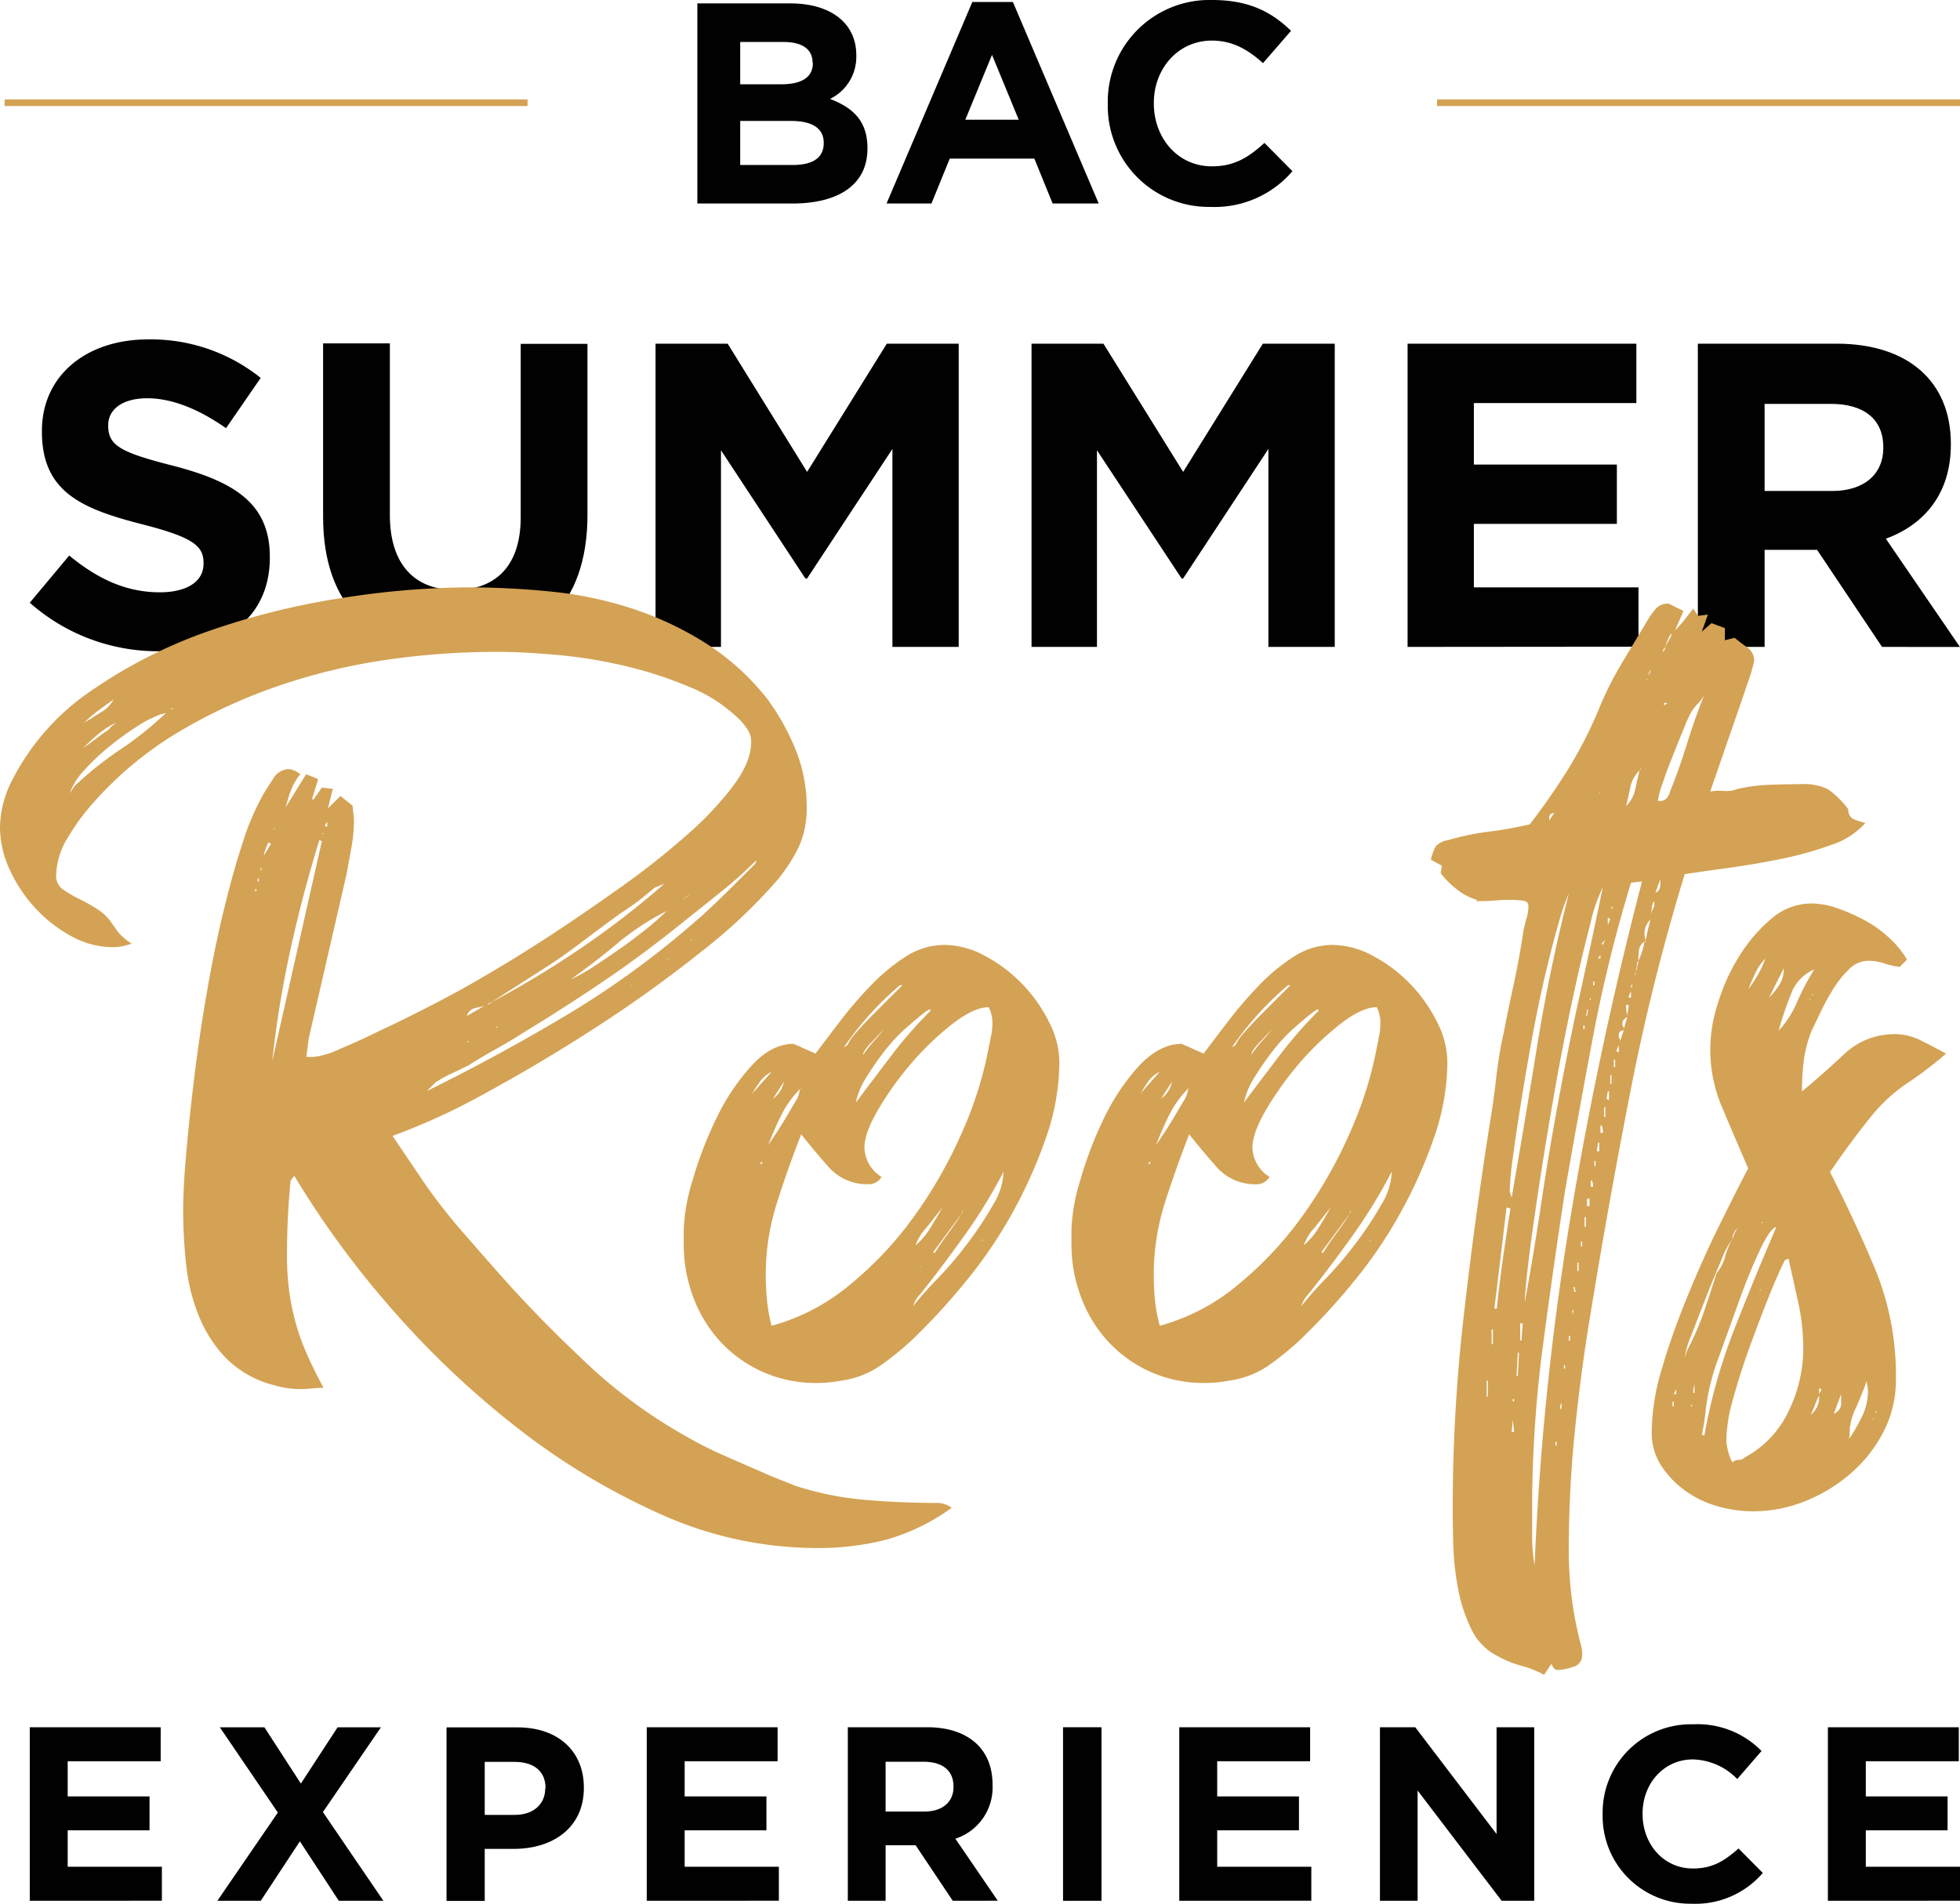
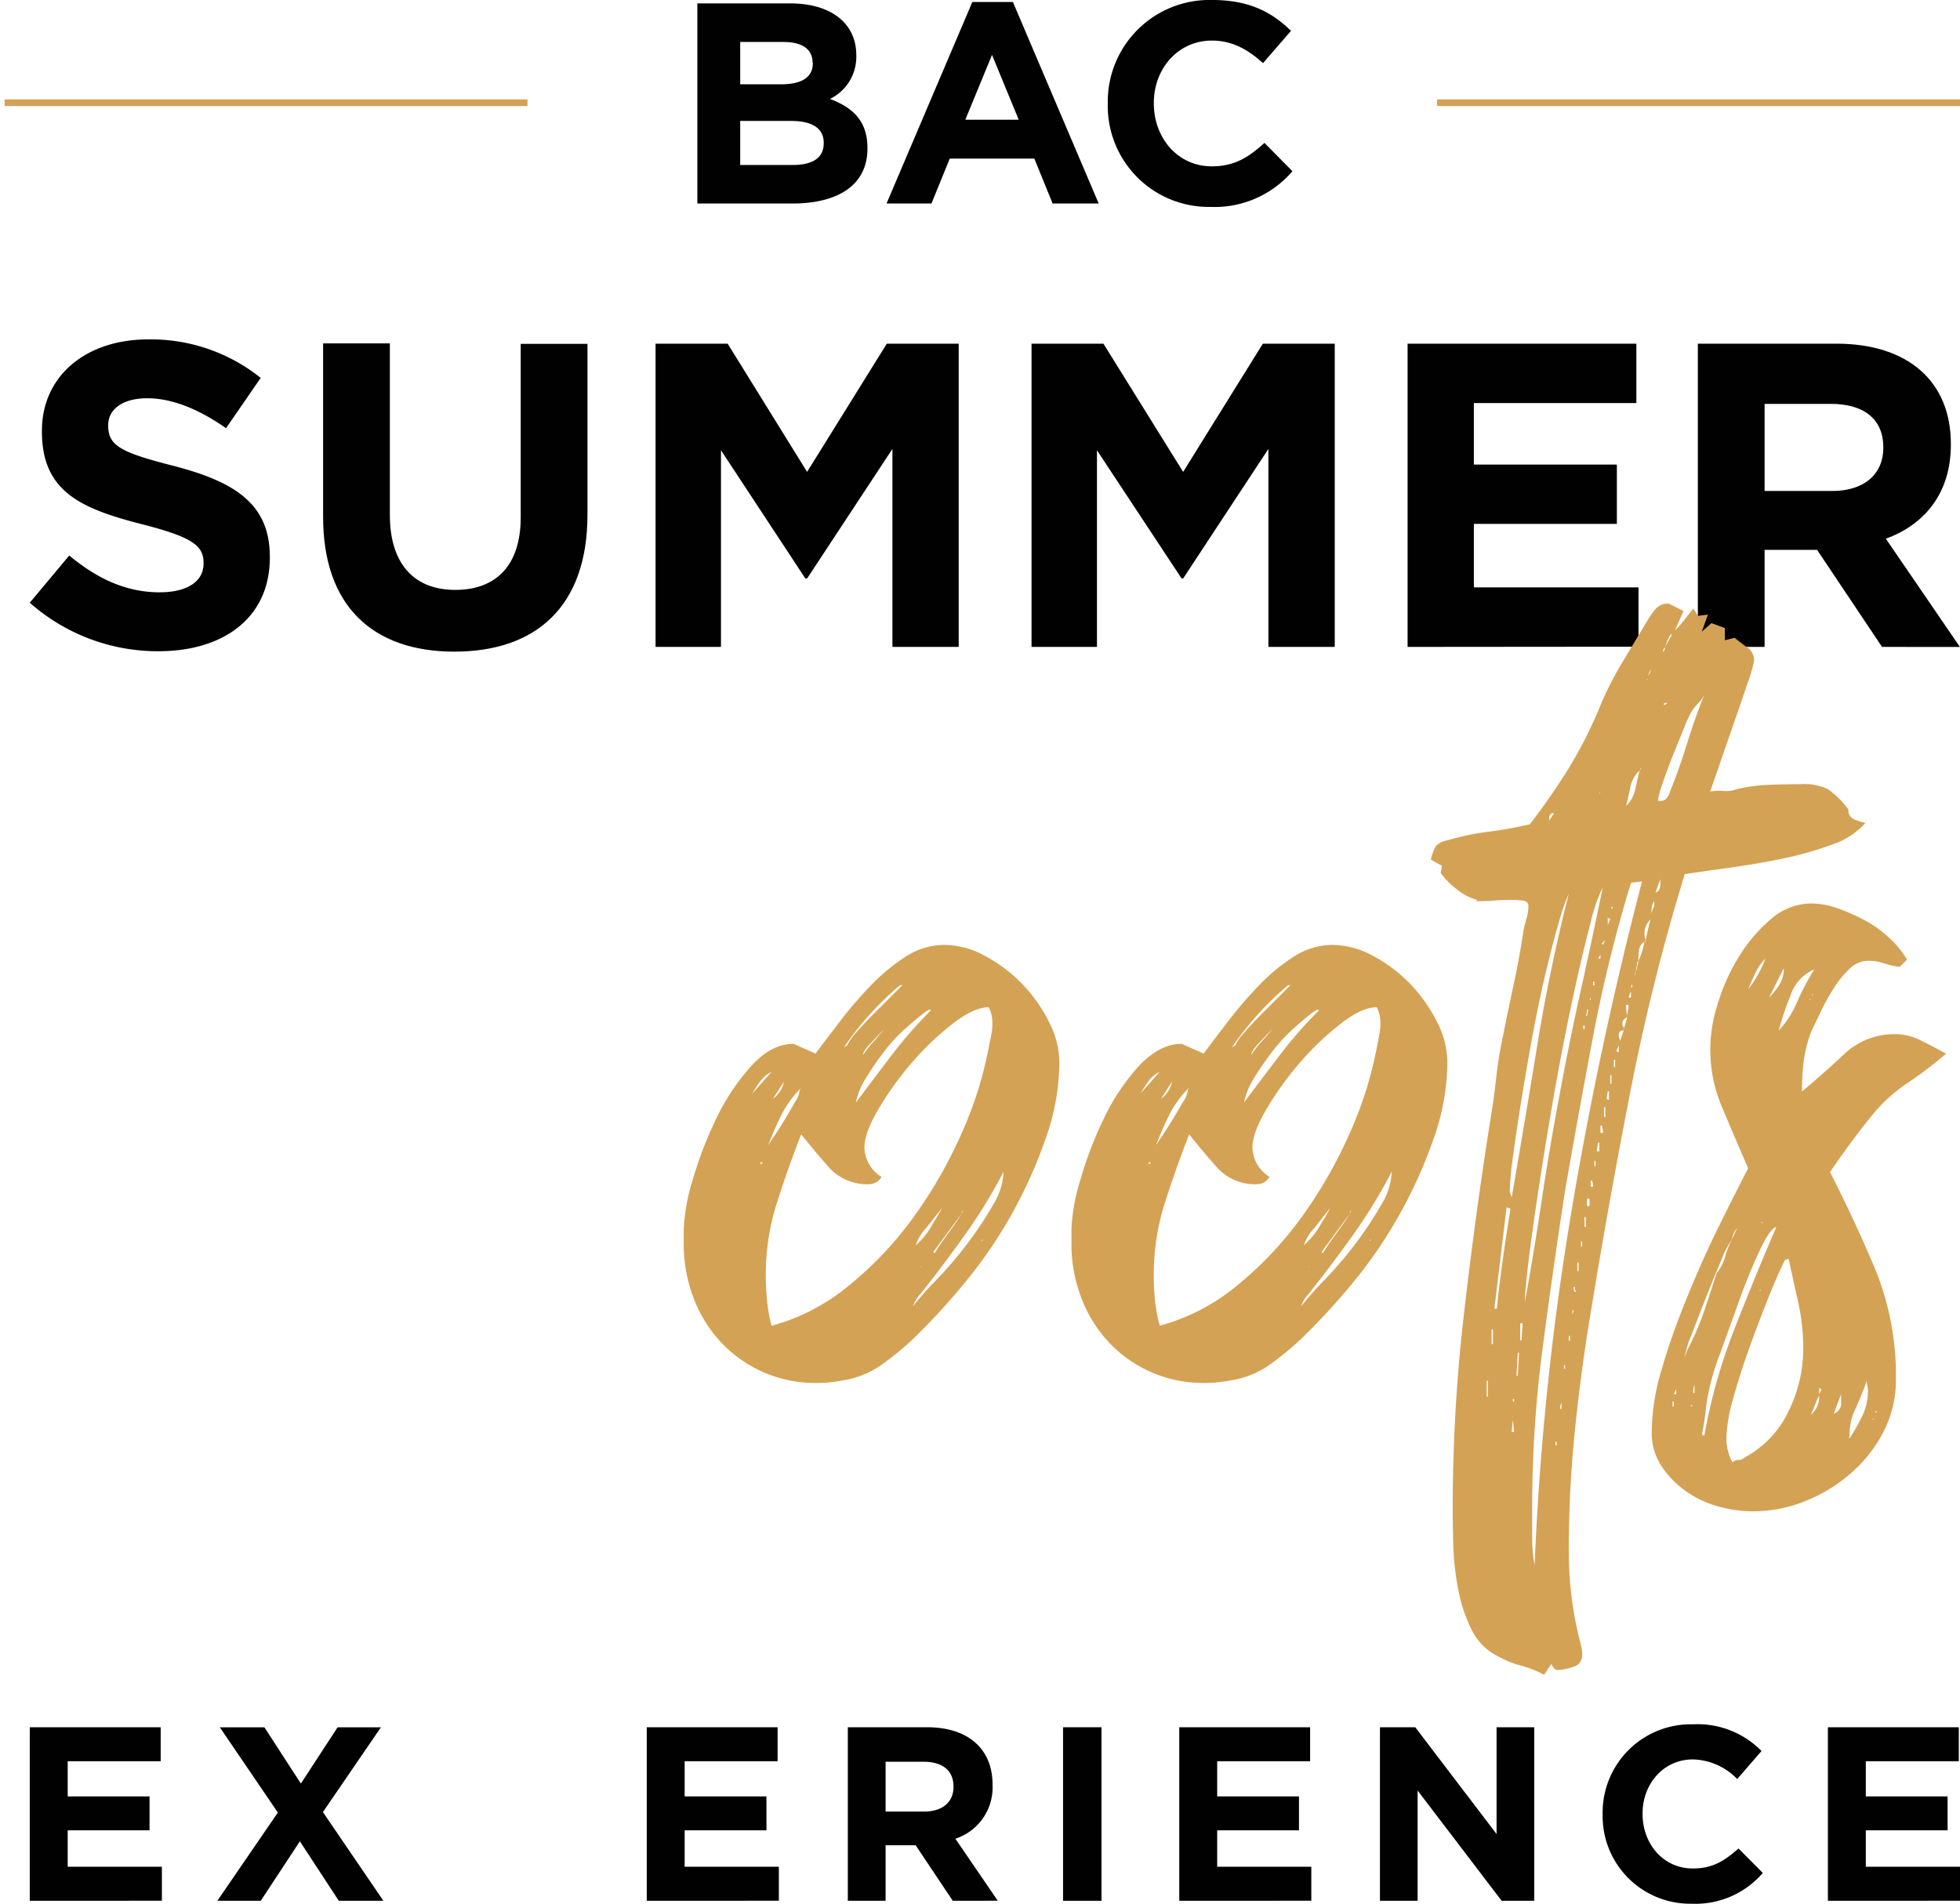
<svg xmlns="http://www.w3.org/2000/svg" id="Layer_1" data-name="Layer 1" width="293.6" height="285.22" viewBox="0 0 293.6 285.22">
  <path d="M4.46,284.78v-26H24.07v5.09H10.14v5.27H22.4v5.08H10.14v5.46H24.25v5.09Z" style="fill:#010101" />
  <path d="M50.75,284.78l-5.83-8.91-5.86,8.91h-6.5l9.06-13.22-8.69-12.77h6.68l5.46,8.43,5.5-8.43h6.49l-8.69,12.7,9.06,13.29Z" style="fill:#010101" />
-   <path d="M77,277H72.61v7.8H66.89v-26H77.51c6.2,0,9.95,3.67,9.95,9v.08C87.46,273.86,82.78,277,77,277Zm4.72-9.1c0-2.56-1.78-3.93-4.64-3.93H72.61v7.94h4.53c2.86,0,4.53-1.7,4.53-3.93Z" style="fill:#010101" />
  <path d="M96.88,284.78v-26h19.6v5.09H102.56v5.27h12.25v5.08H102.56v5.46h14.11v5.09Z" style="fill:#010101" />
  <path d="M142.72,284.78l-5.56-8.32h-4.5v8.32H127v-26h11.88c6.12,0,9.8,3.23,9.8,8.58v.07a8.07,8.07,0,0,1-5.57,8.05l6.35,9.29Zm.11-17.12c0-2.45-1.7-3.71-4.49-3.71h-5.68v7.46h5.79c2.79,0,4.38-1.48,4.38-3.67Z" style="fill:#010101" />
  <path d="M159.24,284.78v-26H165v26Z" style="fill:#010101" />
  <path d="M176.65,284.78v-26h19.6v5.09H182.33v5.27h12.25v5.08H182.33v5.46h14.1v5.09Z" style="fill:#010101" />
  <path d="M224.94,284.78l-12.59-16.52v16.52h-5.64v-26H212l12.18,16v-16h5.64v26Z" style="fill:#010101" />
  <path d="M253.4,285.22a13.12,13.12,0,0,1-13.33-13.36v-.08a13.22,13.22,0,0,1,13.56-13.44,13.41,13.41,0,0,1,10.24,4l-3.64,4.2a9.57,9.57,0,0,0-6.64-2.94c-4.38,0-7.54,3.64-7.54,8.1v.07c0,4.46,3.08,8.17,7.54,8.17,3,0,4.79-1.19,6.83-3l3.64,3.67A13.3,13.3,0,0,1,253.4,285.22Z" style="fill:#010101" />
  <path d="M273.81,284.78v-26h19.61v5.09H279.49v5.27h12.25v5.08H279.49v5.46H293.6v5.09Z" style="fill:#010101" />
  <path d="M118.72,30.49H104.46V.51h13.92c6.12,0,9.89,3,9.89,7.75v.09a7,7,0,0,1-3.94,6.47c3.47,1.32,5.61,3.33,5.61,7.36v.09C129.94,27.75,125.49,30.49,118.72,30.49Zm3-21.11c0-2-1.54-3.09-4.33-3.09h-6.51v6.34H117c2.92,0,4.76-.94,4.76-3.17Zm1.67,12c0-2-1.5-3.26-4.88-3.26h-7.63v6.6h7.84c2.91,0,4.67-1,4.67-3.26Z" style="fill:#010101" />
  <path d="M157.68,30.49l-2.74-6.73H142.27l-2.74,6.73H132.8L145.65.3h6.08l12.85,30.19ZM148.6,8.22l-4,9.72h8Z" style="fill:#010101" />
  <path d="M181.31,31a15.13,15.13,0,0,1-15.37-15.41V15.5A15.24,15.24,0,0,1,181.57,0c5.65,0,9,1.88,11.82,4.62l-4.2,4.84c-2.31-2.1-4.66-3.38-7.66-3.38-5.05,0-8.69,4.2-8.69,9.33v.09c0,5.14,3.55,9.42,8.69,9.42,3.42,0,5.52-1.37,7.88-3.51l4.19,4.24A15.33,15.33,0,0,1,181.31,31Z" style="fill:#010101" />
  <path d="M23.74,97.57A28.92,28.92,0,0,1,4.46,90.3l5.91-7.07c4.09,3.37,8.37,5.51,13.56,5.51,4.09,0,6.56-1.62,6.56-4.28v-.13c0-2.53-1.56-3.83-9.15-5.77C12.19,76.22,6.28,73.69,6.28,64.67v-.13c0-8.24,6.62-13.69,15.9-13.69a26.26,26.26,0,0,1,16.87,5.77l-5.19,7.53c-4-2.79-8-4.48-11.81-4.48s-5.84,1.75-5.84,4v.13c0,3,1.95,4,9.8,6,9.21,2.4,14.41,5.71,14.41,13.63v.13C40.42,92.51,33.54,97.57,23.74,97.57Z" style="fill:#010101" />
  <path d="M68.07,97.63c-12.2,0-19.67-6.81-19.67-20.18v-26h10v25.7c0,7.4,3.7,11.23,9.8,11.23S78,84.72,78,77.52v-26H88V77.13C88,90.88,80.27,97.63,68.07,97.63Z" style="fill:#010101" />
  <path d="M133.68,96.92V67.26L120.9,86.67h-.26L108,67.46V96.92h-9.8V51.49H109L120.9,70.7l11.94-19.21h10.77V96.92Z" style="fill:#010101" />
  <path d="M190,96.92V67.26L177.23,86.67H177L164.32,67.46V96.92h-9.8V51.49h10.77L177.23,70.7l11.94-19.21h10.77V96.92Z" style="fill:#010101" />
  <path d="M210.85,96.92V51.49h34.27v8.9H220.78V69.6H242.2v8.89H220.78V88h24.66v8.89Z" style="fill:#010101" />
  <path d="M281.92,96.92l-9.73-14.54h-7.86V96.92h-10V51.49h20.77c10.7,0,17.13,5.65,17.13,15v.13c0,7.34-4,12-9.74,14.09l11.1,16.22ZM282.11,67c0-4.28-3-6.49-7.85-6.49h-9.93V73.56h10.13c4.86,0,7.65-2.6,7.65-6.43Z" style="fill:#010101" />
  <rect x="0.69" y="14.89" width="78.33" height="1" style="fill:#d4a254" />
  <rect x="215.27" y="14.89" width="78.33" height="1" style="fill:#d4a254" />
-   <path d="M45.85,116l1.81.73-.91,2.93.18.18L48.21,118l1.64.19-.73,2.92L51,119.26l1.83,1.47a6.68,6.68,0,0,0,.09,1.09,6.82,6.82,0,0,1,.1,1.1,22.78,22.78,0,0,1-.37,4c-.25,1.35-.49,2.69-.73,4l-5.68,24.69-.36,2.74h1.1a12.39,12.39,0,0,0,3.93-1.19q2.84-1.19,6-2.74c2.14-1,4.18-2,6.14-3s3.35-1.71,4.21-2.19Q69.62,148,74,145.41t9.34-5.85q4.94-3.28,10.16-7A116,116,0,0,0,103,125a49.63,49.63,0,0,0,6.87-7.31c1.76-2.38,2.65-4.54,2.65-6.49a3.33,3.33,0,0,0-.55-1.92,9.82,9.82,0,0,0-1.28-1.56,23.07,23.07,0,0,0-7.5-4.84,60.2,60.2,0,0,0-9.6-3.11,71.55,71.55,0,0,0-10.15-1.65c-3.41-.3-6.46-.46-9.14-.46a116,116,0,0,0-16.37,1.19,89.12,89.12,0,0,0-16.27,3.93,79.2,79.2,0,0,0-15.09,7A53.88,53.88,0,0,0,13.9,120.36a32.66,32.66,0,0,0-3.66,5,11.15,11.15,0,0,0-1.83,5.76,2.45,2.45,0,0,0,1.1,2.2,21.33,21.33,0,0,0,2.18,1.28,25.4,25.4,0,0,1,3.2,1.82,7.36,7.36,0,0,1,1.55,1.47c.36.49.72,1,1.09,1.55a8.16,8.16,0,0,0,2.19,1.92,7.72,7.72,0,0,1-2.74.55,13,13,0,0,1-6.3-1.65,21,21,0,0,1-5.39-4.2,21.92,21.92,0,0,1-3.83-5.76A15.17,15.17,0,0,1,0,124a15.87,15.87,0,0,1,1.83-7.13A35.9,35.9,0,0,1,14,103.26a73.58,73.58,0,0,1,17.8-8.9,112,112,0,0,1,19.9-4.84A125.89,125.89,0,0,1,70.12,88q6.21,0,12.51.64a57.58,57.58,0,0,1,12.14,2.56,49.58,49.58,0,0,1,11,5.2A36.66,36.66,0,0,1,115,104.8a34.43,34.43,0,0,1,4.2,7.57,22.83,22.83,0,0,1,1.64,8.5A14,14,0,0,1,119.6,127a24.48,24.48,0,0,1-3.46,5.2,80.57,80.57,0,0,1-11.24,10.5q-7.2,5.76-15.52,11.15T72.86,163.7a96.09,96.09,0,0,1-14.06,6.48l4.94,7.31a84.41,84.41,0,0,0,5.48,7q2.93,3.38,5.85,6.67,5.67,6.39,12.71,13a75.22,75.22,0,0,0,14.54,10.78,59.94,59.94,0,0,0,6.5,3.29c2.25,1,4.48,1.94,6.67,2.92l1.83.73,1.83.73a46.77,46.77,0,0,0,10.42,2.1c3.54.31,7.07.46,10.61.46a3.69,3.69,0,0,1,2.38.73,31.05,31.05,0,0,1-9.7,4.75,40.9,40.9,0,0,1-10.6,1.28,57.18,57.18,0,0,1-23.41-5.12A103.18,103.18,0,0,1,77,213.54a134.82,134.82,0,0,1-18.81-18,138.17,138.17,0,0,1-14.11-19.38l-.55.73q-.54,5.49-.54,11a40.3,40.3,0,0,0,.36,5.76,37.11,37.11,0,0,0,1,4.76A33,33,0,0,0,46,202.93c.67,1.53,1.5,3.2,2.47,5a15.74,15.74,0,0,0-1.73.09,16.06,16.06,0,0,1-1.74.09,13.16,13.16,0,0,1-3.84-.55,15.66,15.66,0,0,1-7.23-4,19.83,19.83,0,0,1-4.11-6.31,28.1,28.1,0,0,1-1.92-7.68,73.91,73.91,0,0,1-.46-8.32c0-2.19.15-5,.46-8.5s.7-7.23,1.19-11.25,1.09-8.17,1.83-12.44,1.55-8.32,2.47-12.16,1.88-7.34,2.92-10.51a37.78,37.78,0,0,1,3.2-7.5c.37-.61.85-1.37,1.46-2.29a2.77,2.77,0,0,1,2.38-1.37A3.58,3.58,0,0,1,45,116a8,8,0,0,0-1.37,2.29,22.52,22.52,0,0,0-.83,2.65ZM11.14,117.8A52.73,52.73,0,0,1,18,112.31a51.25,51.25,0,0,0,6.85-5.48.8.8,0,0,0-.36.09.84.84,0,0,1-.37.09,17.3,17.3,0,0,0-3.74,1.92,46,46,0,0,0-4.11,3,32.66,32.66,0,0,0-3.65,3.47,10,10,0,0,0-2.19,3.48Zm5.29-8.6a1,1,0,0,1,.37-.45,2.61,2.61,0,0,0,.55-.46A13.2,13.2,0,0,0,14.7,110q-1.18,1-2.28,2.1c.73-.49,1.4-1,2-1.46S15.7,109.69,16.43,109.2Zm.55-4.38c-.85.61-1.64,1.18-2.38,1.73a19,19,0,0,0-2,1.74c.61-.36,1.43-.88,2.47-1.55A4.67,4.67,0,0,0,17,104.82Zm9,1.28h-.18a.56.56,0,0,1-.37.18A.76.76,0,0,0,26,106.1ZM38.4,133.53v-.37c-.12,0-.18.13-.18.37Zm.37-2-.18.18v.36h.18Zm.55-1.65-.37.37.19.18A.76.76,0,0,1,39.32,129.87Zm1.28-3.47-.37-.19a7.19,7.19,0,0,0-.73,2Zm7.61-.37-.37-.18q-2.54,8.22-4.34,16.46A154.67,154.67,0,0,0,40.78,159Zm-7.06-2-.19.18h.19Zm7.31.73-.18.18h.18Zm.19-1.1a.5.5,0,0,0,.36.19v-.74Zm56.29,13.72c1.46-1.34,2.87-2.68,4.21-4l4-4,.19-.55a64,64,0,0,1-5.32,4.76l-5.49,4.39q-5.86,4.76-11.91,8.87t-12.45,8c-1.34.86-2.69,1.65-4,2.38s-2.69,1.53-4,2.38l-2.47,1.19a18.05,18.05,0,0,0-2.48,1.37l-.64.64-.64.64q10.8-5.31,21.34-11.62A133.84,133.84,0,0,0,104.94,137.37Zm-35,14.81,2.56-1.46q-.91.18-1.56.36A1.66,1.66,0,0,0,69.94,152.18Zm.29,4V156H70ZM73,150.54l.73-.37A1,1,0,0,0,73,150.54ZM98.06,133c-.86.73-1.68,1.4-2.47,2s-1.67,1.22-2.64,1.83q-2.74,2-5.39,4c-1.77,1.35-3.56,2.63-5.39,3.84l-8.58,5.49A139.49,139.49,0,0,0,87.1,142a128.12,128.12,0,0,0,12.42-9.6ZM74.61,153.83h-.18a.52.52,0,0,1-.36.18A.73.73,0,0,0,74.61,153.83Zm10.67-7A25,25,0,0,0,88.65,145c1.4-.92,2.8-1.86,4.2-2.84s2.74-2,4-3a38.11,38.11,0,0,0,3-2.66,38.15,38.15,0,0,0-7.48,4.94Q88.92,144.32,85.28,146.88Zm9.45.73a.16.16,0,0,0-.18.18Zm5.31-3.84q.18,0,.18-.09t.18-.09A.52.52,0,0,0,100,143.77Zm2.19-9a4.63,4.63,0,0,0,1.1-.73Zm1.28,6.22.18-.19A.17.17,0,0,0,103.51,141Z" style="fill:#d4a254" />
  <path d="M118.87,156.39l3.29,1.46q1.65-2.19,3.75-4.94a62.8,62.8,0,0,1,4.57-5.3,28.65,28.65,0,0,1,5.21-4.3,10.75,10.75,0,0,1,5.86-1.74,12.82,12.82,0,0,1,6,1.65,22.15,22.15,0,0,1,5.58,4.21,22.51,22.51,0,0,1,4,5.67,13.4,13.4,0,0,1,1.56,6,34.81,34.81,0,0,1-2,11.34,71.69,71.69,0,0,1-5.12,11.43,69,69,0,0,1-7.14,10.42,98.29,98.29,0,0,1-7.86,8.51,44.52,44.52,0,0,1-4.76,3.84,13.63,13.63,0,0,1-5.67,2.19c-.61.12-1.25.21-1.92.28s-1.31.09-1.92.09A19.35,19.35,0,0,1,108,201.1a20.19,20.19,0,0,1-4.12-6.67,22.52,22.52,0,0,1-1.46-8.05v-2.19a29.11,29.11,0,0,1,1.37-7.5,57.63,57.63,0,0,1,3.57-9.24,32.67,32.67,0,0,1,5.21-7.77C114.57,157.48,116.67,156.39,118.87,156.39Zm-6.22,7.5,2.93-3.3a4.66,4.66,0,0,0-1.74,1.47C113.41,162.67,113,163.28,112.65,163.89Zm1.65,10.24h-.37v.36Zm1.28,24.5a30.83,30.83,0,0,0,11.7-6.12,53.86,53.86,0,0,0,9.7-10.34,68.65,68.65,0,0,0,7.13-12.52,57.4,57.4,0,0,0,4-12.71c.12-.61.24-1.22.37-1.83a9.46,9.46,0,0,0,.18-1.83,5.2,5.2,0,0,0-.55-2.38q-2.19,0-5.39,2.47a42.42,42.42,0,0,0-6.13,5.85,47.63,47.63,0,0,0-5,6.95q-2.1,3.57-2.1,5.76a5.3,5.3,0,0,0,2.56,4.39,2.16,2.16,0,0,1-1.83,1.1,7.67,7.67,0,0,1-6-2.47c-1.46-1.65-2.86-3.32-4.2-5-1.35,3.42-2.56,6.86-3.66,10.33a35.26,35.26,0,0,0-1.65,10.7,36.16,36.16,0,0,0,.19,3.84A22.84,22.84,0,0,0,115.58,198.63Zm4.2-35.29L120,163a15.45,15.45,0,0,0-2.93,4c-.73,1.47-1.4,3-2,4.58.24-.37.61-.92,1.1-1.65s1-1.55,1.55-2.47,1-1.73,1.46-2.47A3.76,3.76,0,0,0,119.78,163.34Zm-4,1.28a4.19,4.19,0,0,0,1.65-2.56Zm11.16-8.05a7.33,7.33,0,0,1,1.28-1.83c.73-.85,1.55-1.73,2.47-2.65l2.65-2.65,1.83-1.83h-.37a47.25,47.25,0,0,0-8.41,9.33Zm1.28,8.6q2.75-3.66,5.39-7.14a66.49,66.49,0,0,1,5.76-6.58v-.18h-.18q-.18,0-.18.09c0,.06-.07.09-.19.09-1,.73-2,1.62-3.2,2.65a25.31,25.31,0,0,0-3.2,3.48c-1,1.28-1.86,2.56-2.65,3.84A11.37,11.37,0,0,0,128.2,165.17Zm1.09-7.14a17.86,17.86,0,0,1,1.56-2c.55-.61,1.06-1.21,1.55-1.83l-1.83,1.92C129.72,157,129.29,157.67,129.29,158Zm21,17.56a77.82,77.82,0,0,1-5.77,9.42q-3.19,4.49-6.67,8.87a3.93,3.93,0,0,0-.64.82,5.18,5.18,0,0,0-.46,1,53.08,53.08,0,0,1,3.66-4.12A57,57,0,0,0,145,186.2a54.2,54.2,0,0,0,3.75-5.67A10.24,10.24,0,0,0,150.33,175.59Zm-13.17,11a11,11,0,0,0,2.19-2.56c.61-1,1.22-2,1.83-3.11l-2.38,3A7.57,7.57,0,0,0,137.16,186.56Zm.91,3.29-.18-.18A.16.16,0,0,0,138.07,189.85Zm2-2.19c.61-1,1.28-1.95,2-2.93s1.4-1.94,2-2.92l-4.21,5.67v.18Zm4.21-6.4a.76.76,0,0,0-.18.55Zm2.74,4.57h.19v-.18Z" style="fill:#d4a254" />
  <path d="M177,156.39l3.3,1.46q1.63-2.19,3.75-4.94a61,61,0,0,1,4.57-5.3,28,28,0,0,1,5.21-4.3,10.74,10.74,0,0,1,5.85-1.74,12.89,12.89,0,0,1,6,1.65,22.15,22.15,0,0,1,5.58,4.21,23,23,0,0,1,4,5.67,13.51,13.51,0,0,1,1.55,6,34.81,34.81,0,0,1-2,11.34,70.81,70.81,0,0,1-5.12,11.43,68.26,68.26,0,0,1-7.13,10.42,96.76,96.76,0,0,1-7.87,8.51,44.44,44.44,0,0,1-4.75,3.84,13.74,13.74,0,0,1-5.67,2.19c-.61.12-1.25.21-1.92.28s-1.31.09-1.92.09a19.35,19.35,0,0,1-14.36-6.13,20,20,0,0,1-4.11-6.67,22.3,22.3,0,0,1-1.46-8.05v-2.19a28.68,28.68,0,0,1,1.37-7.5,56.66,56.66,0,0,1,3.56-9.24,32.7,32.7,0,0,1,5.22-7.77C172.73,157.48,174.83,156.39,177,156.39Zm-6.21,7.5,2.92-3.3a4.55,4.55,0,0,0-1.73,1.47C171.57,162.67,171.17,163.28,170.81,163.89Zm1.64,10.24h-.36v.36Zm1.28,24.5a30.79,30.79,0,0,0,11.71-6.12,54.13,54.13,0,0,0,9.69-10.34,68.65,68.65,0,0,0,7.13-12.52,57.45,57.45,0,0,0,4-12.71l.36-1.83a9.46,9.46,0,0,0,.18-1.83,5.33,5.33,0,0,0-.54-2.38q-2.21,0-5.4,2.47a42.94,42.94,0,0,0-6.13,5.85,48.39,48.39,0,0,0-5,6.95q-2.1,3.57-2.1,5.76a5.3,5.3,0,0,0,2.56,4.39,2.16,2.16,0,0,1-1.83,1.1,7.63,7.63,0,0,1-6-2.47c-1.46-1.65-2.87-3.32-4.21-5q-2,5.13-3.66,10.33a35.57,35.57,0,0,0-1.64,10.7c0,1.34.06,2.63.18,3.84A23.89,23.89,0,0,0,173.73,198.63Zm4.21-35.29.18-.37a15.41,15.41,0,0,0-2.92,4,49.93,49.93,0,0,0-2,4.58l1.1-1.65c.49-.73,1-1.55,1.56-2.47s1-1.73,1.46-2.47A3.76,3.76,0,0,0,177.94,163.34Zm-4,1.28a4.13,4.13,0,0,0,1.64-2.56Zm11.15-8.05a7.33,7.33,0,0,1,1.28-1.83c.73-.85,1.56-1.73,2.47-2.65l2.65-2.65,1.83-1.83h-.36a47,47,0,0,0-8.42,9.33Zm1.28,8.6q2.75-3.66,5.4-7.14a64,64,0,0,1,5.76-6.58v-.18h-.18c-.13,0-.19,0-.19.09s-.06.09-.18.09c-1,.73-2.05,1.62-3.2,2.65a24.7,24.7,0,0,0-3.2,3.48,46.42,46.42,0,0,0-2.65,3.84A11.2,11.2,0,0,0,186.35,165.17Zm1.1-7.14a16.7,16.7,0,0,1,1.55-2c.55-.61,1.07-1.21,1.56-1.83q-.56.56-1.83,1.92C187.87,157,187.45,157.67,187.45,158Zm21,17.56a79,79,0,0,1-5.76,9.42q-3.19,4.49-6.68,8.87a4.74,4.74,0,0,0-.64.82,5.16,5.16,0,0,0-.45,1,53.08,53.08,0,0,1,3.66-4.12,58.57,58.57,0,0,0,4.57-5.39,54.2,54.2,0,0,0,3.75-5.67A10.32,10.32,0,0,0,208.48,175.59Zm-13.17,11a11.07,11.07,0,0,0,2.2-2.56c.61-1,1.22-2,1.83-3.11l-2.38,3A7.5,7.5,0,0,0,195.31,186.56Zm.92,3.29-.19-.18C196,189.79,196.1,189.85,196.23,189.85Zm2-2.19c.61-1,1.28-1.95,2-2.93s1.4-1.94,2-2.92l-4.2,5.67v.18Zm4.21-6.4a.72.72,0,0,0-.19.55Zm2.74,4.57h.18v-.18Z" style="fill:#d4a254" />
  <path d="M276.88,121.28a1.44,1.44,0,0,0,.82,1.46,8.4,8.4,0,0,0,1.74.55,11.68,11.68,0,0,1-5.12,3.29,52.43,52.43,0,0,1-7.5,2.1q-4,.82-8.05,1.37c-2.68.37-4.82.67-6.4.92a317.27,317.27,0,0,0-8.14,32.55Q241,180,238.29,196.62q-1.47,8.77-2.38,17.74a176.27,176.27,0,0,0-.91,17.92,57.76,57.76,0,0,0,.45,7.23,54.72,54.72,0,0,0,1.38,7A4.78,4.78,0,0,1,237,248a1.75,1.75,0,0,1-1.38,1.74,7.74,7.74,0,0,1-2.3.46c-.37,0-.68-.31-.92-.92l-1.11,1.65a14.65,14.65,0,0,0-3.42-1.37,15.13,15.13,0,0,1-3.42-1.38,8.65,8.65,0,0,1-4-4,22.66,22.66,0,0,1-2-6,41.06,41.06,0,0,1-.75-6.59q-.09-3.28-.09-5.67a252.2,252.2,0,0,1,1.68-29q1.66-14.55,3.91-28.81c.37-2.19.68-4.42.93-6.67a62,62,0,0,1,1.11-6.68q.75-3.84,1.59-7.68c.55-2.56,1-5.12,1.39-7.68.12-.61.28-1.22.46-1.83a6.44,6.44,0,0,0,.27-1.83c0-.48-.3-.76-.91-.82s-1-.09-1.28-.09c-1,0-1.92,0-2.84.09s-1.86.09-2.83.09l.18-.18a8.4,8.4,0,0,1-3-1.56,11.71,11.71,0,0,1-2.46-2.47l.18-1.09-1.65-.92a7.53,7.53,0,0,1,.73-2,3.19,3.19,0,0,1,1.83-.91,37.41,37.41,0,0,1,6.13-1.28,57.79,57.79,0,0,0,6.13-1.1c2.07-2.68,3.95-5.4,5.67-8.14a65.4,65.4,0,0,0,4.57-8.87,50,50,0,0,1,3.47-7c1.34-2.25,2.68-4.48,4-6.67a11.62,11.62,0,0,1,1.19-1.65,2.42,2.42,0,0,1,1.92-.73l2.2,1.1-1.28,2.92a17.2,17.2,0,0,0,1.46-1.64c.37-.49.79-1,1.28-1.65l.73,1.1,1.47-.19-.92,2.56,1.46-1.28,2,.74v1.82l1.46-.36c.61.49,1.25,1,1.92,1.46a2.35,2.35,0,0,1,1,2,24.69,24.69,0,0,1-1,3.39c-.67,2-1.44,4.23-2.29,6.67l-3.29,9.51a7.31,7.31,0,0,1,2-.09,4.49,4.49,0,0,0,2-.27,24.61,24.61,0,0,1,4.66-.64c1.52-.06,3.14-.1,4.84-.1a8.33,8.33,0,0,1,4.12.74A13.09,13.09,0,0,1,276.88,121.28Zm-54,85.58h-.18v2.38h.18Zm.75-7.68h-.19v2.2h.19Zm.59-3.11c.24-2.43.55-4.93.91-7.49s.74-5.06,1.13-7.5l-.58-.19-1.83,15.18Zm2.22-16.64q2-11.52,3.84-22.86T235,133.89a29.92,29.92,0,0,0-1.49,4.3q-.94,3.21-2,7.68t-2,9.6c-.63,3.42-1.18,6.68-1.68,9.79s-.9,5.85-1.22,8.23a44.68,44.68,0,0,0-.46,5Zm.37,35.11-.19-1.83-.18,1.83Zm-.19-4.57h.19v-.36h-.19Zm.92-7.31h-.18l-.19,3.47h.19Zm.55-4.39h-.37v2.56h.19Zm12.07-65.47a23.77,23.77,0,0,0-1.92,5.57q-1.2,4.49-2.56,10.79T233,162.79q-1.29,7.32-2.29,13.81t-1.65,11.61c-.42,3.41-.64,5.73-.64,6.95l-.18.91q1.47-8,2.65-15.91t2.65-15.73q1.47-8,3.2-15.81T240.12,132.8ZM229.88,234.48a426,426,0,0,1,5.3-51.67q4.2-25.5,10.79-50.75l-1.65.19a217.11,217.11,0,0,0-5.67,22.95q-2.19,11.61-4.2,23.13-1.83,11.89-3.39,23.78a185.63,185.63,0,0,0-1.55,24v4.2A23.06,23.06,0,0,0,229.88,234.48Zm2.92-112.66a.65.65,0,0,0-.73.73v.37Zm.37,94.19H233v.55h.18Zm.73-4.94v-.92a1.48,1.48,0,0,0-.18.92Zm.55-6v-.54h-.18V205Zm.73-4.93H235v.73h.18Zm.55-3.84h-.18V197Zm.36-2.75a1.06,1.06,0,0,1-.18-.73h-.18a1.06,1.06,0,0,0,.18.73Zm.37-4.39h-.18v1.28h.18ZM237,186h-.18v.74H237Zm.18-32.37v.55h.18v-.55Zm.37,30.18v-1.46h-.19v1.46Zm.18-32.55a2,2,0,0,1-.18.91h.18l.18-.91Zm.37,29.44v-1.1h-.37v1.1Zm0-30.91h.18v-.36Zm.54,28a2.08,2.08,0,0,0-.18-.91h-.18v.91Zm0-30.72v.55h.19v-.55Zm.37,27.62v-.74h-.18v.74Zm.55-2.2V171.2h-.18l-.19,1.28Zm.18-29.44-.36.55h.36Zm0-24.33a.17.17,0,0,0-.18.19Zm.37,51a2.59,2.59,0,0,0-.19-1.1h-.18v1.1Zm-.19-28.35.19.18.36-.73Zm.55,24.51h-.18v1.46h.18Zm.19-1.28a.52.52,0,0,0,.36.18v-1.28h-.18Zm.18-26,.37-.92-.37-.18Zm.55,22.49h-.18v1.28h.18Zm0-25.23v.36a.52.52,0,0,0,.18-.36Zm.55,24v-1.09h-.19v1.09Zm.55-3.29-.37.91.37.19Zm.73-2.19a.64.64,0,0,0-.73.73c0,.24,0,.4.09.46a.71.71,0,0,1,.09.45Zm.54-2c-.48.25-.73.55-.73.92s0,.4.1.46a.71.71,0,0,1,.09.45Zm1.83-36.94a4.78,4.78,0,0,0-1.37,2.47c-.18.92-.39,1.86-.64,2.84a4.82,4.82,0,0,0,1.37-2.47C245.15,117.34,245.36,116.4,245.6,115.42Zm-2,35.12a5.57,5.57,0,0,0,.18,1.64,3.65,3.65,0,0,1,.1-.82,4.27,4.27,0,0,0,.09-.82Zm.73-1.1v-.92a3.29,3.29,0,0,0-.36.92Zm.19-2a.71.71,0,0,0-.19.55l.19-.19Zm.54-1.83a.74.74,0,0,0-.18.55Zm.37-1.65-.18.18a3.12,3.12,0,0,1-.09.74,2.62,2.62,0,0,0-.1.73l.37-1.47Zm0,0a11.61,11.61,0,0,0,.92-2.92,1.87,1.87,0,0,0-.83,1.28A13.5,13.5,0,0,0,245.42,144Zm.18-28.53c0-.12,0-.18.1-.18s.09-.06.09-.18A.5.5,0,0,0,245.6,115.42Zm.92,25.42c.24-1.21.48-2.25.73-3.11a2.81,2.81,0,0,0-.91,2A2.56,2.56,0,0,0,246.52,140.84Zm-.18.19h.18v-.19Zm.54-39.51c0,.13,0,.19-.09.19s-.09.06-.09.18A.52.52,0,0,0,246.88,101.52Zm0-.36a1.22,1.22,0,0,0,.37-.92Zm.37-.92.37-.73A1.05,1.05,0,0,1,247.25,100.24ZM247.8,135a1.82,1.82,0,0,0-.37,1,3.21,3.21,0,0,1-.18,1l.55-1.28Zm.18-1.28c.49-.12.73-.55.73-1.28v-.73Zm2.2-15.18c1-2.44,1.82-4.84,2.56-7.22s1.58-4.79,2.56-7.23a4.81,4.81,0,0,1-.92,1.28,7.89,7.89,0,0,0-.91,1.1,18.06,18.06,0,0,0-1.19,2.56q-.83,2-1.74,4.3c-.61,1.53-1.13,2.93-1.55,4.21a10.7,10.7,0,0,0-.64,2.46h.36C249.44,120,249.93,119.51,250.18,118.53Zm-1.1-20.85a1,1,0,0,0,.36-.73A1.08,1.08,0,0,0,249.08,97.68Zm.18,8,.55-.37h-.55Zm1.1-10.79a5.15,5.15,0,0,0-.55,1c-.12.3-.25.64-.37,1l.92-1.64Z" style="fill:#d4a254" />
  <path d="M285.66,143.77l-1.1,1.1a13.62,13.62,0,0,1-2.38-.55,7.29,7.29,0,0,0-2.38-.37,4,4,0,0,0-2.74,1.19,14.87,14.87,0,0,0-2.38,2.93,33.31,33.31,0,0,0-1.92,3.47c-.55,1.16-1,2.1-1.37,2.84a19.42,19.42,0,0,0-1.19,4.48,36.7,36.7,0,0,0-.27,4.66q3.1-2.57,6.31-5.58a10.91,10.91,0,0,1,7.77-3,8.6,8.6,0,0,1,3.84,1q2,1,3.66,1.92a56.83,56.83,0,0,1-5.76,4.39,24.25,24.25,0,0,0-5.4,4.94q-3.11,3.84-6.22,8.41,4,7.86,6.95,15A42.06,42.06,0,0,1,284,206.68a16.78,16.78,0,0,1-1.83,7.77,20.8,20.8,0,0,1-4.85,6.22,23.85,23.85,0,0,1-6.85,4.21,20.94,20.94,0,0,1-7.87,1.55,19.43,19.43,0,0,1-5.21-.73,15.45,15.45,0,0,1-4.85-2.29,14,14,0,0,1-3.65-3.75,9,9,0,0,1-1.47-5.12,33.73,33.73,0,0,1,1.56-9.6c1-3.47,2.28-7,3.75-10.6s3-7.07,4.66-10.43,3.14-6.31,4.48-8.87q-1.83-4.2-3.75-8.78a21.86,21.86,0,0,1-.82-15.82,29,29,0,0,1,3.2-7.13,23.48,23.48,0,0,1,4.85-5.67,9.23,9.23,0,0,1,6-2.28,11.92,11.92,0,0,1,3.93.73,28.31,28.31,0,0,1,4.12,1.83,17.13,17.13,0,0,1,3.65,2.65A13.68,13.68,0,0,1,285.66,143.77ZM250.54,210.7h.19V210h-.19Zm.55-1.83v-.73l-.36.73Zm1.28-5.48.37-1.1a40.69,40.69,0,0,0,2.47-5.67q1-2.93,1.92-5.85a6.63,6.63,0,0,0,1.28-2.47,10.82,10.82,0,0,1,1.09-2.65,12.53,12.53,0,0,0-1.64,3.11c-.73,1.71-1.5,3.56-2.29,5.58s-1.52,3.9-2.19,5.66A13.31,13.31,0,0,0,252.37,203.39Zm1.1,7.31v-.18h-.18v.18Zm.18-2h.18v-1.28A3.17,3.17,0,0,0,253.65,208.69Zm1.28,6.22.37.18a83.09,83.09,0,0,1,4.48-15.91q3-7.68,6.31-15.36c-.62.12-1.44,1.28-2.47,3.47s-2.08,4.73-3.11,7.59-2,5.58-2.93,8.14a34.15,34.15,0,0,0-1.55,5.12,28.53,28.53,0,0,0-.55,3.39A28.69,28.69,0,0,1,254.93,214.91Zm13-26.33-.55.18c-.73,1.46-1.59,3.41-2.56,5.85s-1.92,4.94-2.84,7.5-1.71,5.06-2.38,7.5a23.64,23.64,0,0,0-1,6,7.79,7.79,0,0,0,.91,3.48,1.24,1.24,0,0,1,.92-.37,1.21,1.21,0,0,0,.91-.37,15.15,15.15,0,0,0,6.59-6.95,21.32,21.32,0,0,0,2.19-9.32,32.23,32.23,0,0,0-.73-6.86C268.89,193,268.4,190.77,267.92,188.58Zm-8.42-2.93a7.29,7.29,0,0,1,.74-1.65A2.29,2.29,0,0,0,259.5,185.65Zm4.94-42.06a7.83,7.83,0,0,0-1.55,2.28c-.43.92-.77,1.68-1,2.29a15.83,15.83,0,0,0,1.46-2.2A12.9,12.9,0,0,0,264.44,143.59Zm-.73,49.56-.18.18h.18Zm.18-10.06v.18l.19-.18Zm1.1-33.65a11,11,0,0,0,1.55-1.92,4.47,4.47,0,0,0,.65-2.47Zm1.46,4.94a14.64,14.64,0,0,0,2.75-4.3,38.31,38.31,0,0,1,2.56-4.85,6.39,6.39,0,0,0-3.57,3.93A44.63,44.63,0,0,0,266.45,154.38Zm4.76-4.58-.19-.18v.18Zm1.28,59.26a12.45,12.45,0,0,0-.64,1.46c-.19.49-.4,1-.64,1.46A3.35,3.35,0,0,0,272.49,209.06Zm-.92-60.17-.18.18h.18Zm1.28,59.25-.36-.18v.91Zm1.83,3.66a1.69,1.69,0,0,0,1.1-1.83v-1.1Zm2.38,3.66a27.21,27.21,0,0,0,1.92-3.39,8.59,8.59,0,0,0,.82-3.74,3.12,3.12,0,0,0-.09-.74,3,3,0,0,1-.09-.73c-.37,1.1-.91,2.47-1.65,4.12a8.7,8.7,0,0,0-.91,4.3h-.18Zm3.48-2.75.18-.18h-.18Zm.54-1.28h-.18c0,.13.06.19.18.19Z" style="fill:#d4a254" />
</svg>